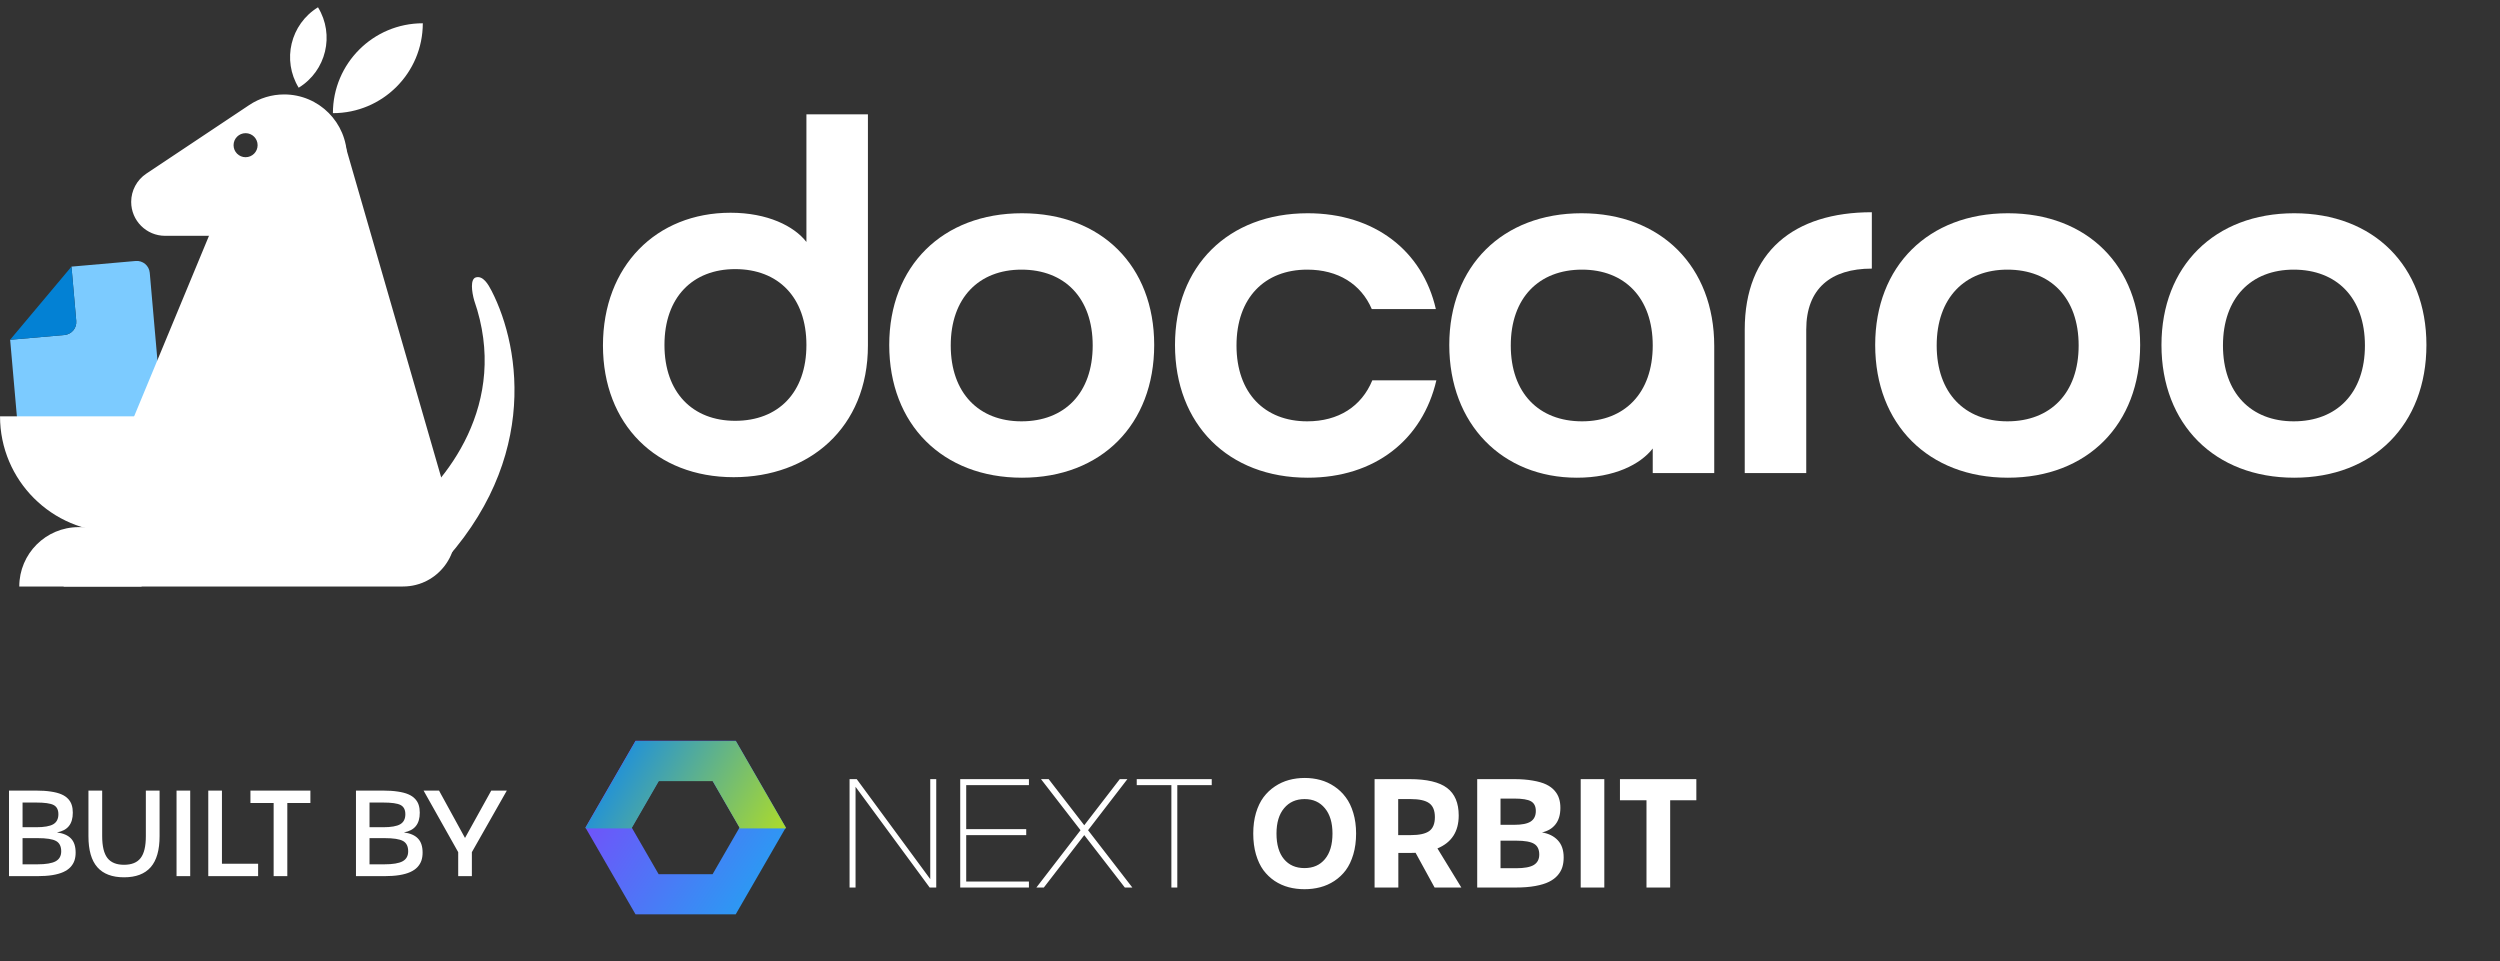
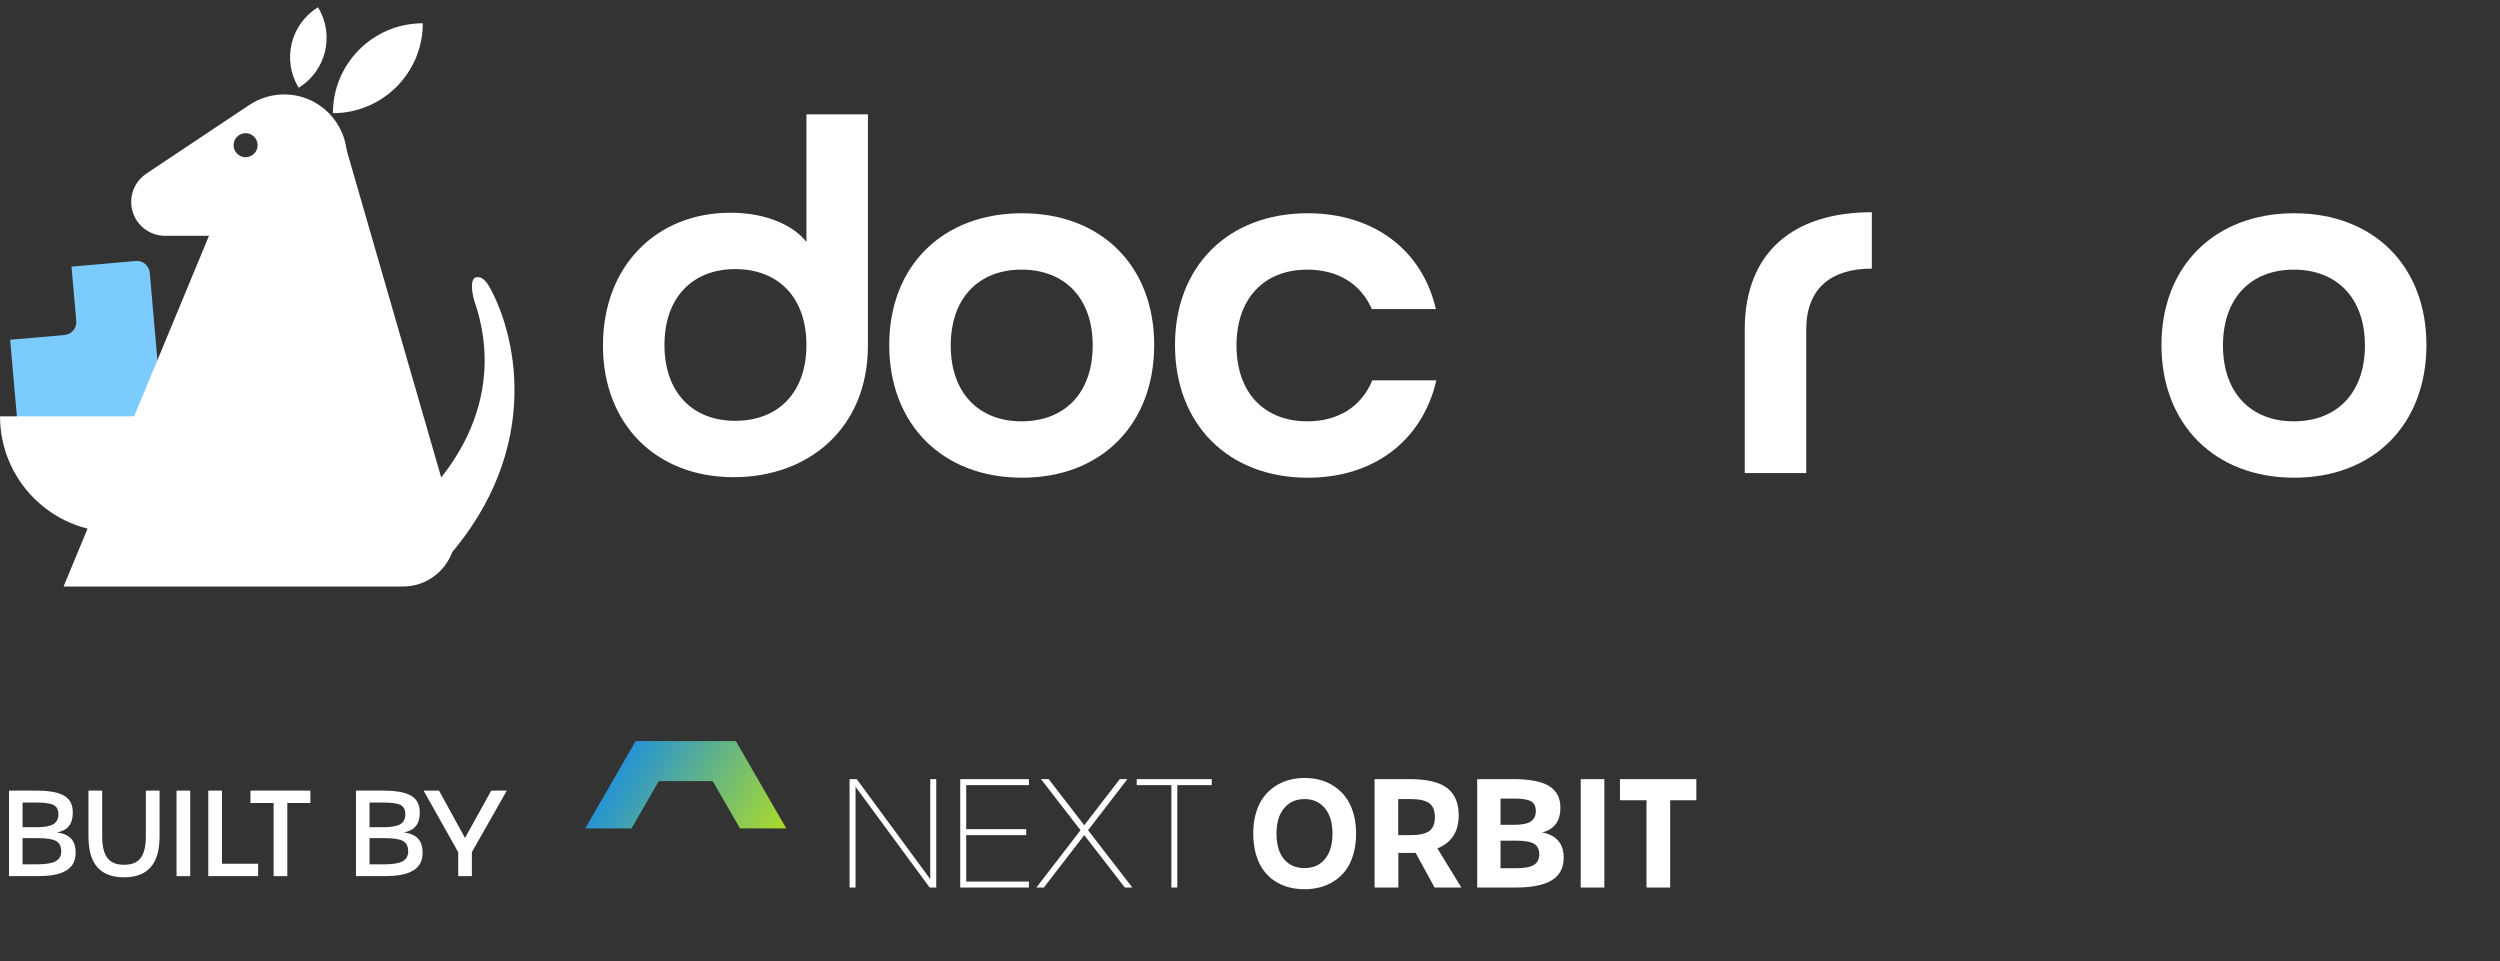
<svg xmlns="http://www.w3.org/2000/svg" width="437.0" height="168.0" viewBox="0.0 0.0 437.0 168.0" fill="none">
  <rect x="0.0" y="0.0" width="437.0" height="168.0" fill="#333333" stroke="none" />
  <path d="M23.715 45.62C24.965 45.51 26.068 46.435 26.177 47.685L28.407 73.067C28.517 74.317 27.592 75.42 26.342 75.53L5.633 77.349C4.383 77.459 3.28 76.534 3.17 75.284L1.774 59.392L11.266 58.559C12.516 58.449 13.44 57.347 13.33 56.097L12.496 46.605L23.715 45.62Z" fill="#7CCBFF" />
-   <path d="M1.774 59.379L12.491 46.606L12.497 46.605L13.331 56.096C13.441 57.346 12.516 58.449 11.266 58.559L1.775 59.392L1.774 59.379Z" fill="#0381D4" />
  <path d="M49.669 16.508C55.734 16.508 60.651 21.425 60.651 27.491V28.864C60.651 35.689 55.119 41.221 48.294 41.221H28.862C25.586 41.221 22.931 38.566 22.931 35.29C22.931 33.307 23.922 31.456 25.572 30.356L43.577 18.353C45.381 17.15 47.5 16.508 49.669 16.508ZM42.929 23.278C41.769 23.278 40.827 24.218 40.827 25.379C40.827 26.54 41.769 27.481 42.929 27.481C44.09 27.48 45.031 26.54 45.031 25.379C45.031 24.219 44.09 23.278 42.929 23.278Z" fill="white" />
  <path d="M79.242 90.801L60.025 24.268L40.059 32.708L11.112 102.52H70.429C76.535 102.52 80.936 96.667 79.242 90.801Z" fill="white" />
  <path d="M73.906 4.068V4.068C73.906 12.746 66.871 19.78 58.193 19.78V19.78V19.78C58.193 11.103 65.228 4.068 73.906 4.068V4.068Z" fill="white" />
  <path d="M55.586 1.274V1.274C58.536 6.088 57.025 12.383 52.211 15.333V15.333V15.333C49.26 10.519 50.772 4.224 55.586 1.274V1.274Z" fill="white" />
  <path d="M0.005 72.773H41.7V72.773C41.7 83.951 32.639 93.013 21.461 93.013H20.245C9.067 93.013 0.005 83.951 0.005 72.773V72.773Z" fill="white" />
-   <path d="M24.748 102.52L3.369 102.52V102.52C3.369 96.789 8.015 92.142 13.746 92.142L14.37 92.142C20.101 92.142 24.748 96.789 24.748 102.52V102.52Z" fill="white" />
  <path d="M82.887 52.507C89.181 70.583 77.883 84.5 70.07 90.337C69.015 91.125 68.419 92.407 68.613 93.71L69.441 99.263C69.822 101.819 72.83 102.968 74.691 101.174C94.54 82.035 91.102 60.907 85.934 50.845C85.345 49.697 84.445 48.155 83.197 48.484C82.154 48.758 82.47 51.028 82.887 52.507Z" fill="white" />
  <path d="M377.824 60.3C377.824 46.505 387.141 37.277 401.026 37.277C414.912 37.277 424.139 46.505 424.139 60.3C424.139 74.186 414.912 83.503 401.026 83.503C387.141 83.503 377.824 74.186 377.824 60.3ZM388.574 60.39C388.574 68.722 393.501 73.649 400.936 73.649C408.462 73.649 413.389 68.722 413.389 60.39C413.389 52.059 408.462 47.132 400.936 47.132C393.501 47.132 388.574 52.059 388.574 60.39Z" fill="white" />
-   <path d="M327.783 60.3C327.783 46.505 337.099 37.277 350.985 37.277C364.871 37.277 374.098 46.505 374.098 60.3C374.098 74.186 364.871 83.503 350.985 83.503C337.099 83.503 327.783 74.186 327.783 60.3ZM338.533 60.39C338.533 68.722 343.46 73.649 350.895 73.649C358.421 73.649 363.348 68.722 363.348 60.39C363.348 52.059 358.421 47.132 350.895 47.132C343.46 47.132 338.533 52.059 338.533 60.39Z" fill="white" />
  <path d="M304.98 57.613C304.98 43.996 313.581 37.098 327.197 37.098V46.952C320.031 46.952 315.731 50.446 315.731 57.613V82.697H304.98V57.613Z" fill="white" />
-   <path d="M276.446 37.277C290.331 37.277 299.648 46.594 299.648 60.48V82.697H288.898V78.397C286.748 81.174 282.179 83.503 275.64 83.503C262.65 83.503 253.333 74.186 253.333 60.3C253.333 46.505 262.65 37.277 276.446 37.277ZM288.898 60.39C288.898 52.059 283.971 47.132 276.535 47.132C269.01 47.132 264.083 52.059 264.083 60.39C264.083 68.722 269.01 73.649 276.535 73.649C283.971 73.649 288.898 68.722 288.898 60.39Z" fill="white" />
  <path d="M216.14 60.39C216.14 68.722 221.067 73.649 228.502 73.649C233.967 73.649 237.998 71.051 239.88 66.482H251.078C248.659 76.874 240.328 83.503 228.592 83.503C214.706 83.503 205.39 74.186 205.39 60.3C205.39 46.505 214.706 37.277 228.592 37.277C240.238 37.277 248.659 43.817 250.988 54.03H239.79C237.909 49.64 233.877 47.132 228.502 47.132C221.067 47.132 216.14 52.059 216.14 60.39Z" fill="white" />
  <path d="M155.438 60.3C155.438 46.505 164.755 37.277 178.641 37.277C192.526 37.277 201.754 46.505 201.754 60.3C201.754 74.186 192.526 83.503 178.641 83.503C164.755 83.503 155.438 74.186 155.438 60.3ZM166.189 60.39C166.189 68.722 171.116 73.649 178.551 73.649C186.076 73.649 191.003 68.722 191.003 60.39C191.003 52.059 186.076 47.132 178.551 47.132C171.116 47.132 166.189 52.059 166.189 60.39Z" fill="white" />
  <path d="M140.962 19.987H151.713V60.39C151.713 74.813 141.41 83.413 128.241 83.413C114.714 83.413 105.397 74.186 105.397 60.39C105.397 46.504 114.714 37.187 127.704 37.187C134.154 37.187 138.812 39.517 140.962 42.294V19.987ZM116.148 60.3C116.148 68.631 121.075 73.558 128.51 73.558C136.035 73.558 140.962 68.631 140.962 60.3C140.962 51.969 136.035 47.041 128.51 47.041C121.075 47.041 116.148 51.969 116.148 60.3Z" fill="white" />
  <path d="M1.573 153.151V138.195H6.323C7.305 138.195 8.162 138.252 8.895 138.367C9.628 138.474 10.236 138.632 10.72 138.841C11.211 139.049 11.604 139.315 11.9 139.637C12.203 139.96 12.414 140.316 12.535 140.706C12.663 141.096 12.727 141.547 12.727 142.058C12.727 143.053 12.498 143.833 12.041 144.397C11.591 144.962 10.895 145.332 9.954 145.507C11.063 145.655 11.883 146.011 12.414 146.576C12.952 147.134 13.221 147.954 13.221 149.036C13.221 149.554 13.15 150.021 13.009 150.438C12.868 150.848 12.636 151.228 12.313 151.578C11.991 151.921 11.574 152.206 11.063 152.435C10.559 152.663 9.927 152.842 9.167 152.969C8.407 153.09 7.533 153.151 6.545 153.151H1.573ZM3.943 144.599H6.343C7.708 144.599 8.693 144.428 9.298 144.085C9.903 143.735 10.206 143.15 10.206 142.33C10.206 141.543 9.927 141.006 9.369 140.716C8.817 140.427 7.789 140.283 6.283 140.283H3.943V144.599ZM3.943 151.084H6.525C8.017 151.084 9.086 150.905 9.732 150.549C10.377 150.193 10.7 149.615 10.7 148.814C10.7 147.94 10.401 147.339 9.802 147.009C9.204 146.673 8.125 146.505 6.565 146.505H3.943V151.084ZM21.682 153.353C19.605 153.353 18.048 152.764 17.013 151.588C15.978 150.411 15.46 148.606 15.46 146.172V138.195H17.86V146.152C17.86 147.92 18.166 149.198 18.778 149.984C19.39 150.771 20.358 151.164 21.682 151.164C23.007 151.164 23.971 150.774 24.576 149.994C25.188 149.208 25.494 147.934 25.494 146.172V138.195H27.894V146.172C27.894 148.599 27.377 150.404 26.341 151.588C25.306 152.764 23.753 153.353 21.682 153.353ZM30.859 153.151V138.195H33.249V153.151H30.859ZM36.406 153.151V138.195H38.796V150.983H45.119V153.151H36.406ZM47.832 153.151V140.363H43.778V138.195H54.256V140.363H50.222V153.151H47.832ZM62.223 153.151V138.195H66.973C67.954 138.195 68.811 138.252 69.544 138.367C70.277 138.474 70.885 138.632 71.37 138.841C71.86 139.049 72.254 139.315 72.549 139.637C72.852 139.96 73.064 140.316 73.185 140.706C73.312 141.096 73.376 141.547 73.376 142.058C73.376 143.053 73.148 143.833 72.691 144.397C72.24 144.962 71.544 145.332 70.603 145.507C71.712 145.655 72.533 146.011 73.064 146.576C73.602 147.134 73.871 147.954 73.871 149.036C73.871 149.554 73.8 150.021 73.659 150.438C73.518 150.848 73.286 151.228 72.963 151.578C72.64 151.921 72.223 152.206 71.712 152.435C71.208 152.663 70.576 152.842 69.817 152.969C69.057 153.09 68.183 153.151 67.195 153.151H62.223ZM64.593 144.599H66.993C68.358 144.599 69.343 144.428 69.948 144.085C70.553 143.735 70.855 143.15 70.855 142.33C70.855 141.543 70.576 141.006 70.018 140.716C69.467 140.427 68.438 140.283 66.932 140.283H64.593V144.599ZM64.593 151.084H67.174C68.667 151.084 69.736 150.905 70.381 150.549C71.027 150.193 71.349 149.615 71.349 148.814C71.349 147.94 71.05 147.339 70.452 147.009C69.853 146.673 68.774 146.505 67.215 146.505H64.593V151.084ZM80.093 153.151V148.956L74.042 138.195H76.745L81.283 146.475L85.871 138.195H88.594L82.483 148.956V153.151H80.093Z" fill="white" />
-   <path d="M126.581 156.317L113.11 156.317L106.375 144.651L113.11 132.985L126.581 132.985L133.316 144.651L126.581 156.317Z" stroke="url(#paint0_linear_9511_51360)" stroke-width="7.006" />
  <g clip-path="url(#clip0_9511_51360)">
    <path fill-rule="evenodd" clip-rule="evenodd" d="M110.443 144.708L115.156 152.871L124.581 152.871L129.294 144.708L124.581 136.545L115.156 136.545L110.443 144.708ZM111.11 129.539L102.353 144.708L111.11 159.877L128.626 159.877L137.384 144.708L128.626 129.539L111.11 129.539Z" fill="url(#paint1_linear_9511_51360)" />
  </g>
  <path d="M148.503 155.139V136.191H149.755L162.608 153.67V136.191H163.656V155.139H162.506L149.55 137.533V155.139H148.503ZM167.846 155.139V136.191H179.856V137.239H168.894V144.931H179.384V145.978H168.894V154.091H179.856V155.139H167.846ZM181.16 155.139L188.877 145.122L181.965 136.191H183.306L189.528 144.253L195.738 136.191H197.067L190.193 145.122L197.935 155.139H196.619L189.528 145.978L182.463 155.139H181.16ZM204.758 155.139V137.239H198.702V136.191H211.811V137.239H205.793V155.139H204.758ZM230.784 155.088C229.915 155.318 228.995 155.433 228.024 155.433C227.053 155.433 226.133 155.318 225.264 155.088C224.396 154.858 223.578 154.492 222.811 153.989C222.053 153.478 221.397 152.852 220.844 152.111C220.299 151.362 219.864 150.442 219.541 149.351C219.225 148.253 219.068 147.035 219.068 145.697C219.068 144.386 219.225 143.189 219.541 142.107C219.864 141.025 220.303 140.11 220.857 139.36C221.419 138.61 222.083 137.98 222.85 137.469C223.616 136.958 224.434 136.583 225.303 136.345C226.18 136.106 227.104 135.987 228.075 135.987C229.029 135.987 229.941 136.106 230.81 136.345C231.678 136.583 232.492 136.958 233.25 137.469C234.016 137.98 234.677 138.61 235.23 139.36C235.792 140.101 236.235 141.017 236.559 142.107C236.883 143.189 237.045 144.386 237.045 145.697C237.045 147.035 236.883 148.253 236.559 149.351C236.235 150.442 235.797 151.362 235.243 152.111C234.689 152.852 234.025 153.478 233.25 153.989C232.483 154.492 231.661 154.858 230.784 155.088ZM228.024 151.741C229.54 151.741 230.733 151.217 231.602 150.169C232.479 149.121 232.918 147.631 232.918 145.697C232.918 143.815 232.475 142.341 231.589 141.277C230.712 140.212 229.532 139.679 228.05 139.679C226.542 139.679 225.345 140.212 224.46 141.277C223.574 142.333 223.131 143.806 223.131 145.697C223.131 147.631 223.565 149.121 224.434 150.169C225.303 151.217 226.5 151.741 228.024 151.741ZM255.443 155.139H250.767L247.445 149.07C247.215 149.087 246.874 149.096 246.423 149.096H244.429V155.139H240.277V136.191H246.397C249.412 136.191 251.597 136.707 252.951 137.737C254.306 138.76 254.983 140.365 254.983 142.554C254.983 145.357 253.744 147.273 251.265 148.304L255.443 155.139ZM244.404 145.978H246.601C248.084 145.978 249.157 145.744 249.821 145.276C250.486 144.799 250.818 143.985 250.818 142.835C250.818 141.685 250.486 140.872 249.821 140.395C249.157 139.918 248.084 139.679 246.601 139.679H244.404V145.978ZM258.215 155.139V136.191H264.642C265.894 136.191 266.993 136.277 267.938 136.447C268.892 136.609 269.672 136.835 270.277 137.124C270.881 137.414 271.371 137.776 271.746 138.21C272.121 138.645 272.38 139.104 272.525 139.59C272.679 140.067 272.755 140.608 272.755 141.213C272.755 142.414 272.47 143.376 271.899 144.1C271.337 144.816 270.549 145.284 269.535 145.506C270.711 145.701 271.635 146.161 272.308 146.885C272.989 147.609 273.33 148.606 273.33 149.875C273.33 150.497 273.253 151.059 273.1 151.562C272.947 152.064 272.674 152.546 272.282 153.005C271.891 153.457 271.384 153.836 270.762 154.143C270.149 154.449 269.352 154.692 268.373 154.871C267.393 155.05 266.265 155.139 264.987 155.139H258.215ZM262.291 144.177H264.693C266.022 144.177 266.98 143.985 267.568 143.602C268.164 143.21 268.462 142.597 268.462 141.762C268.462 140.961 268.185 140.399 267.632 140.076C267.078 139.752 266.082 139.59 264.642 139.59H262.291V144.177ZM262.291 151.766H265.013C266.461 151.766 267.495 151.574 268.117 151.191C268.748 150.799 269.063 150.195 269.063 149.377C269.063 148.5 268.769 147.878 268.181 147.512C267.593 147.137 266.546 146.949 265.038 146.949H262.291V151.766ZM276.307 155.139V136.191H280.434V155.139H276.307ZM287.806 155.139V139.884H283.168V136.191H296.52V139.884H291.946V155.139H287.806Z" fill="white" />
  <defs>
    <linearGradient id="paint0_linear_9511_51360" x1="136.09" y1="149.259" x2="102.329" y2="127.135" gradientUnits="userSpaceOnUse">
      <stop stop-color="#2C99F3" />
      <stop offset="1" stop-color="#843EFC" />
    </linearGradient>
    <linearGradient id="paint1_linear_9511_51360" x1="107.542" y1="127.192" x2="141.246" y2="147.261" gradientUnits="userSpaceOnUse">
      <stop stop-color="#1289EB" />
      <stop offset="1" stop-color="#C1E611" />
    </linearGradient>
    <clipPath id="clip0_9511_51360">
      <rect width="35.054" height="17.671" fill="white" transform="matrix(-1 0 0 -1 137.384 144.806)" />
    </clipPath>
  </defs>
</svg>